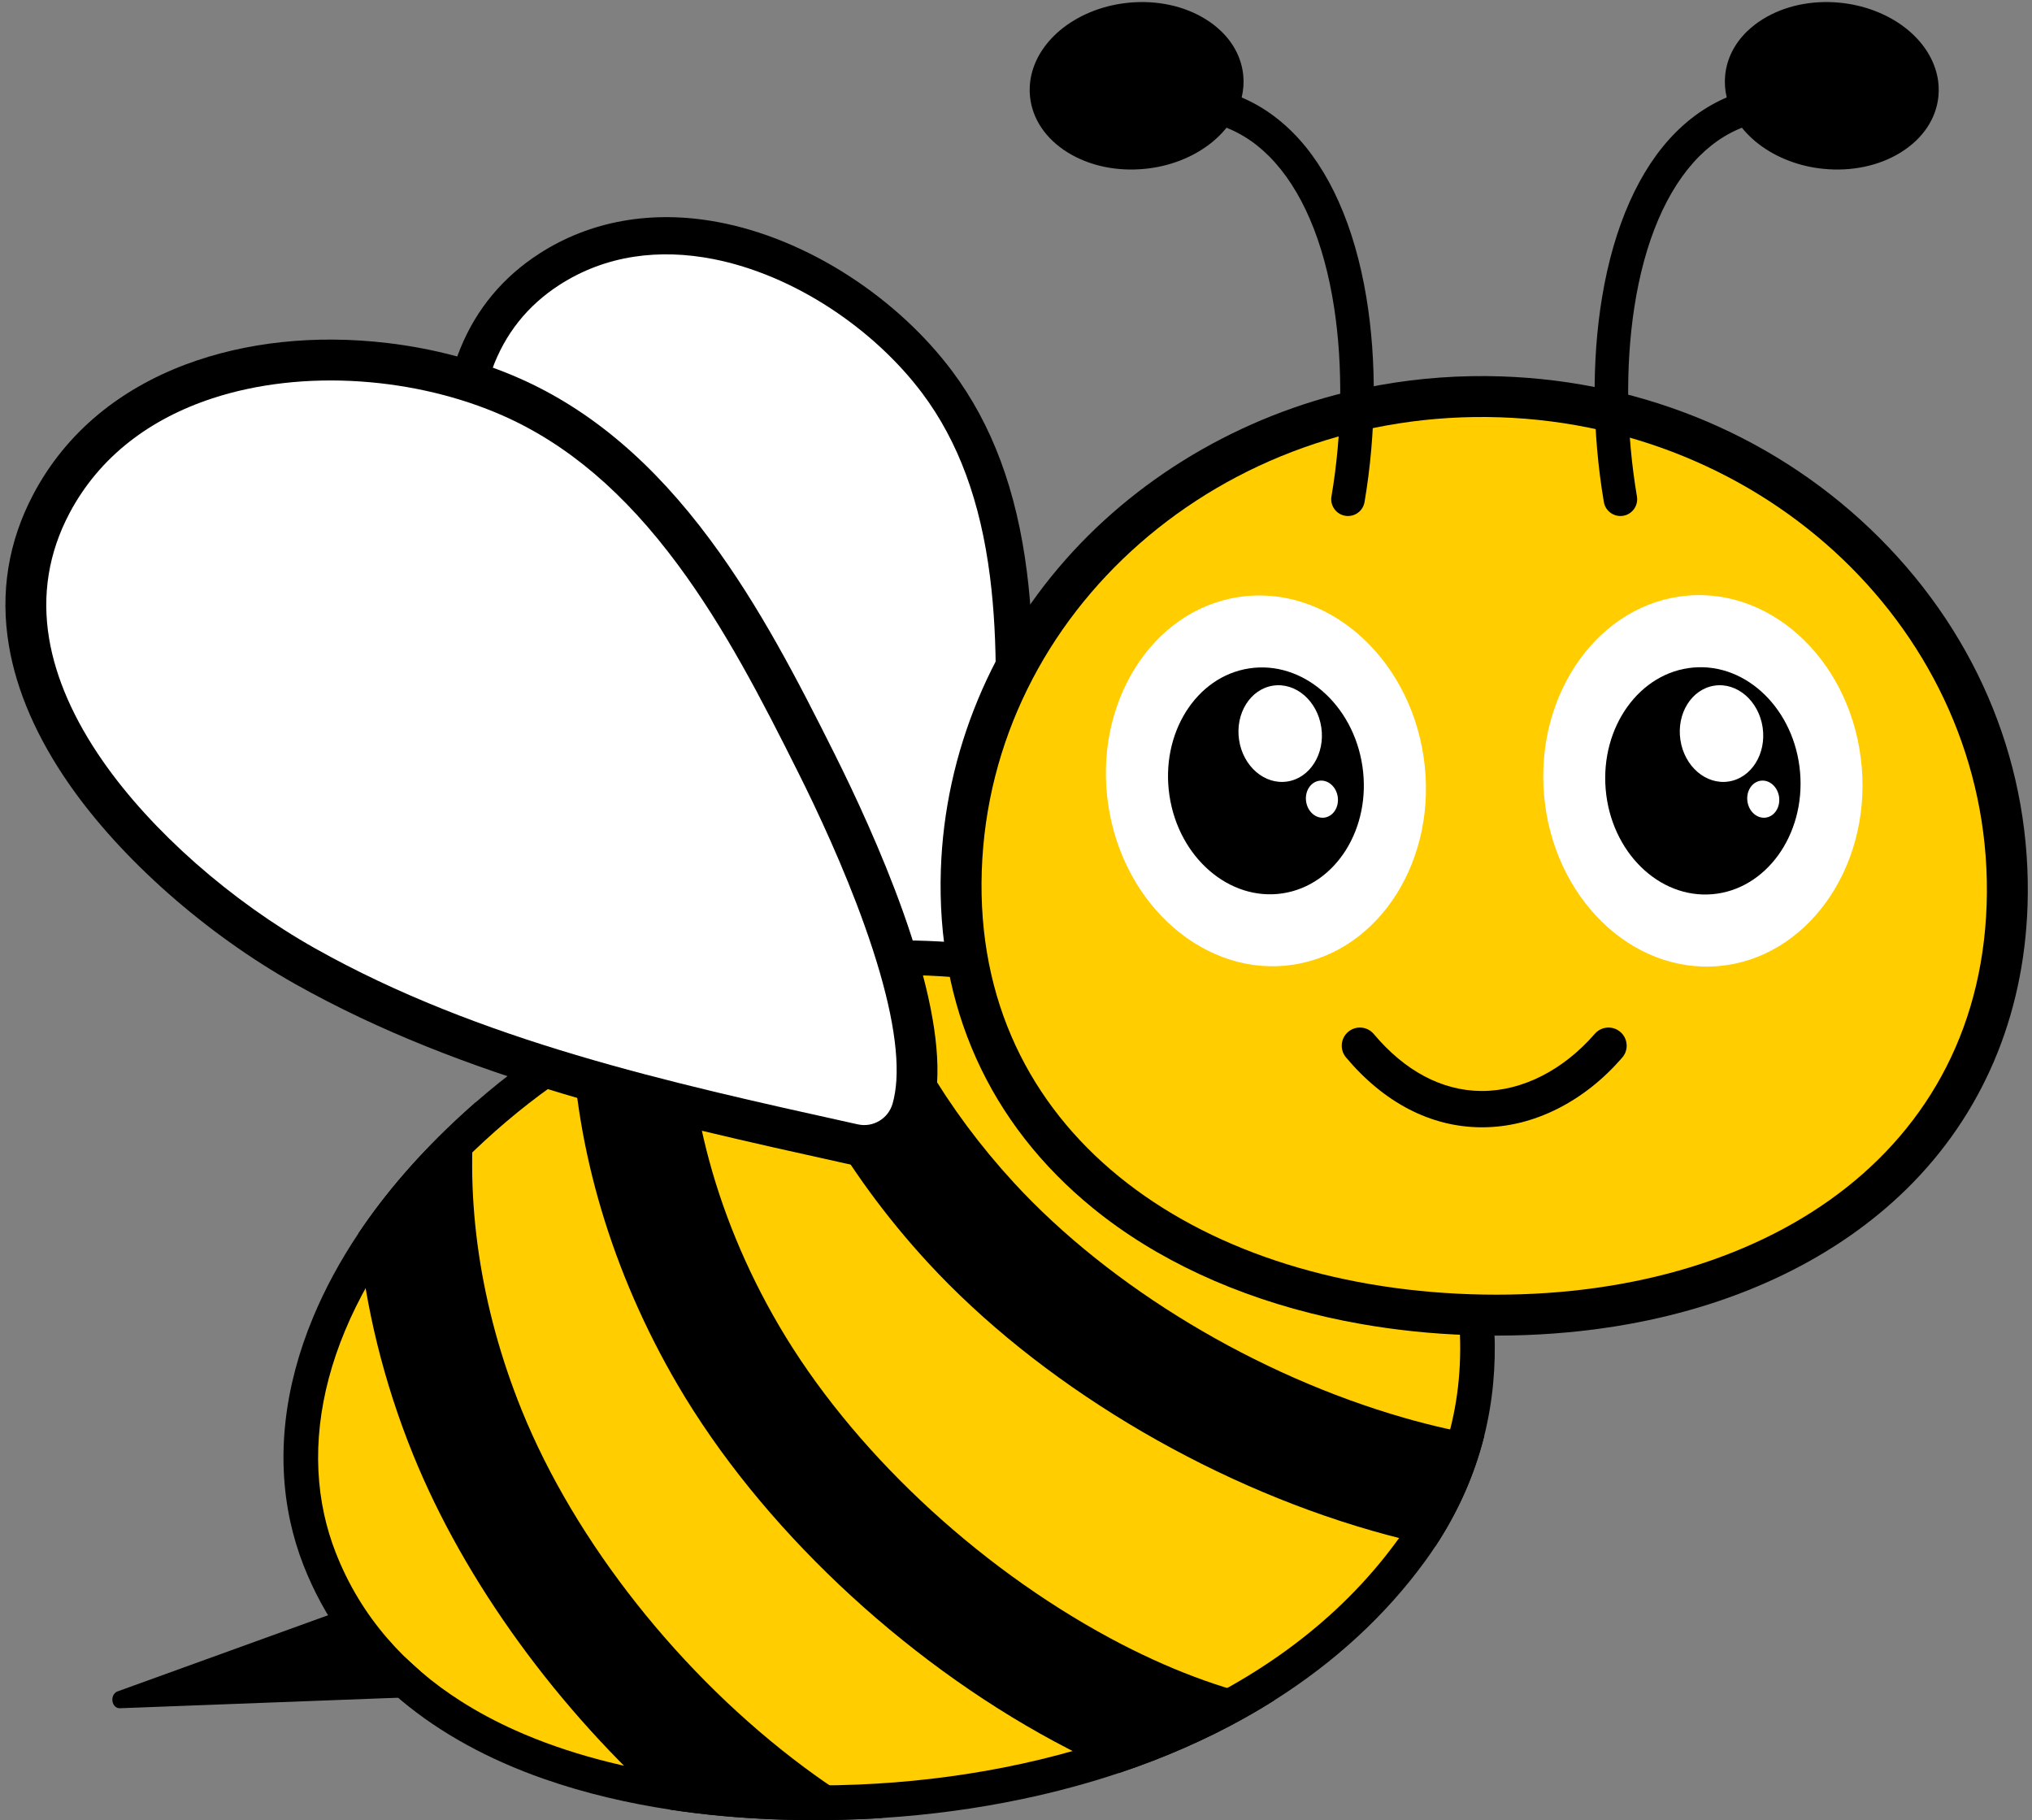
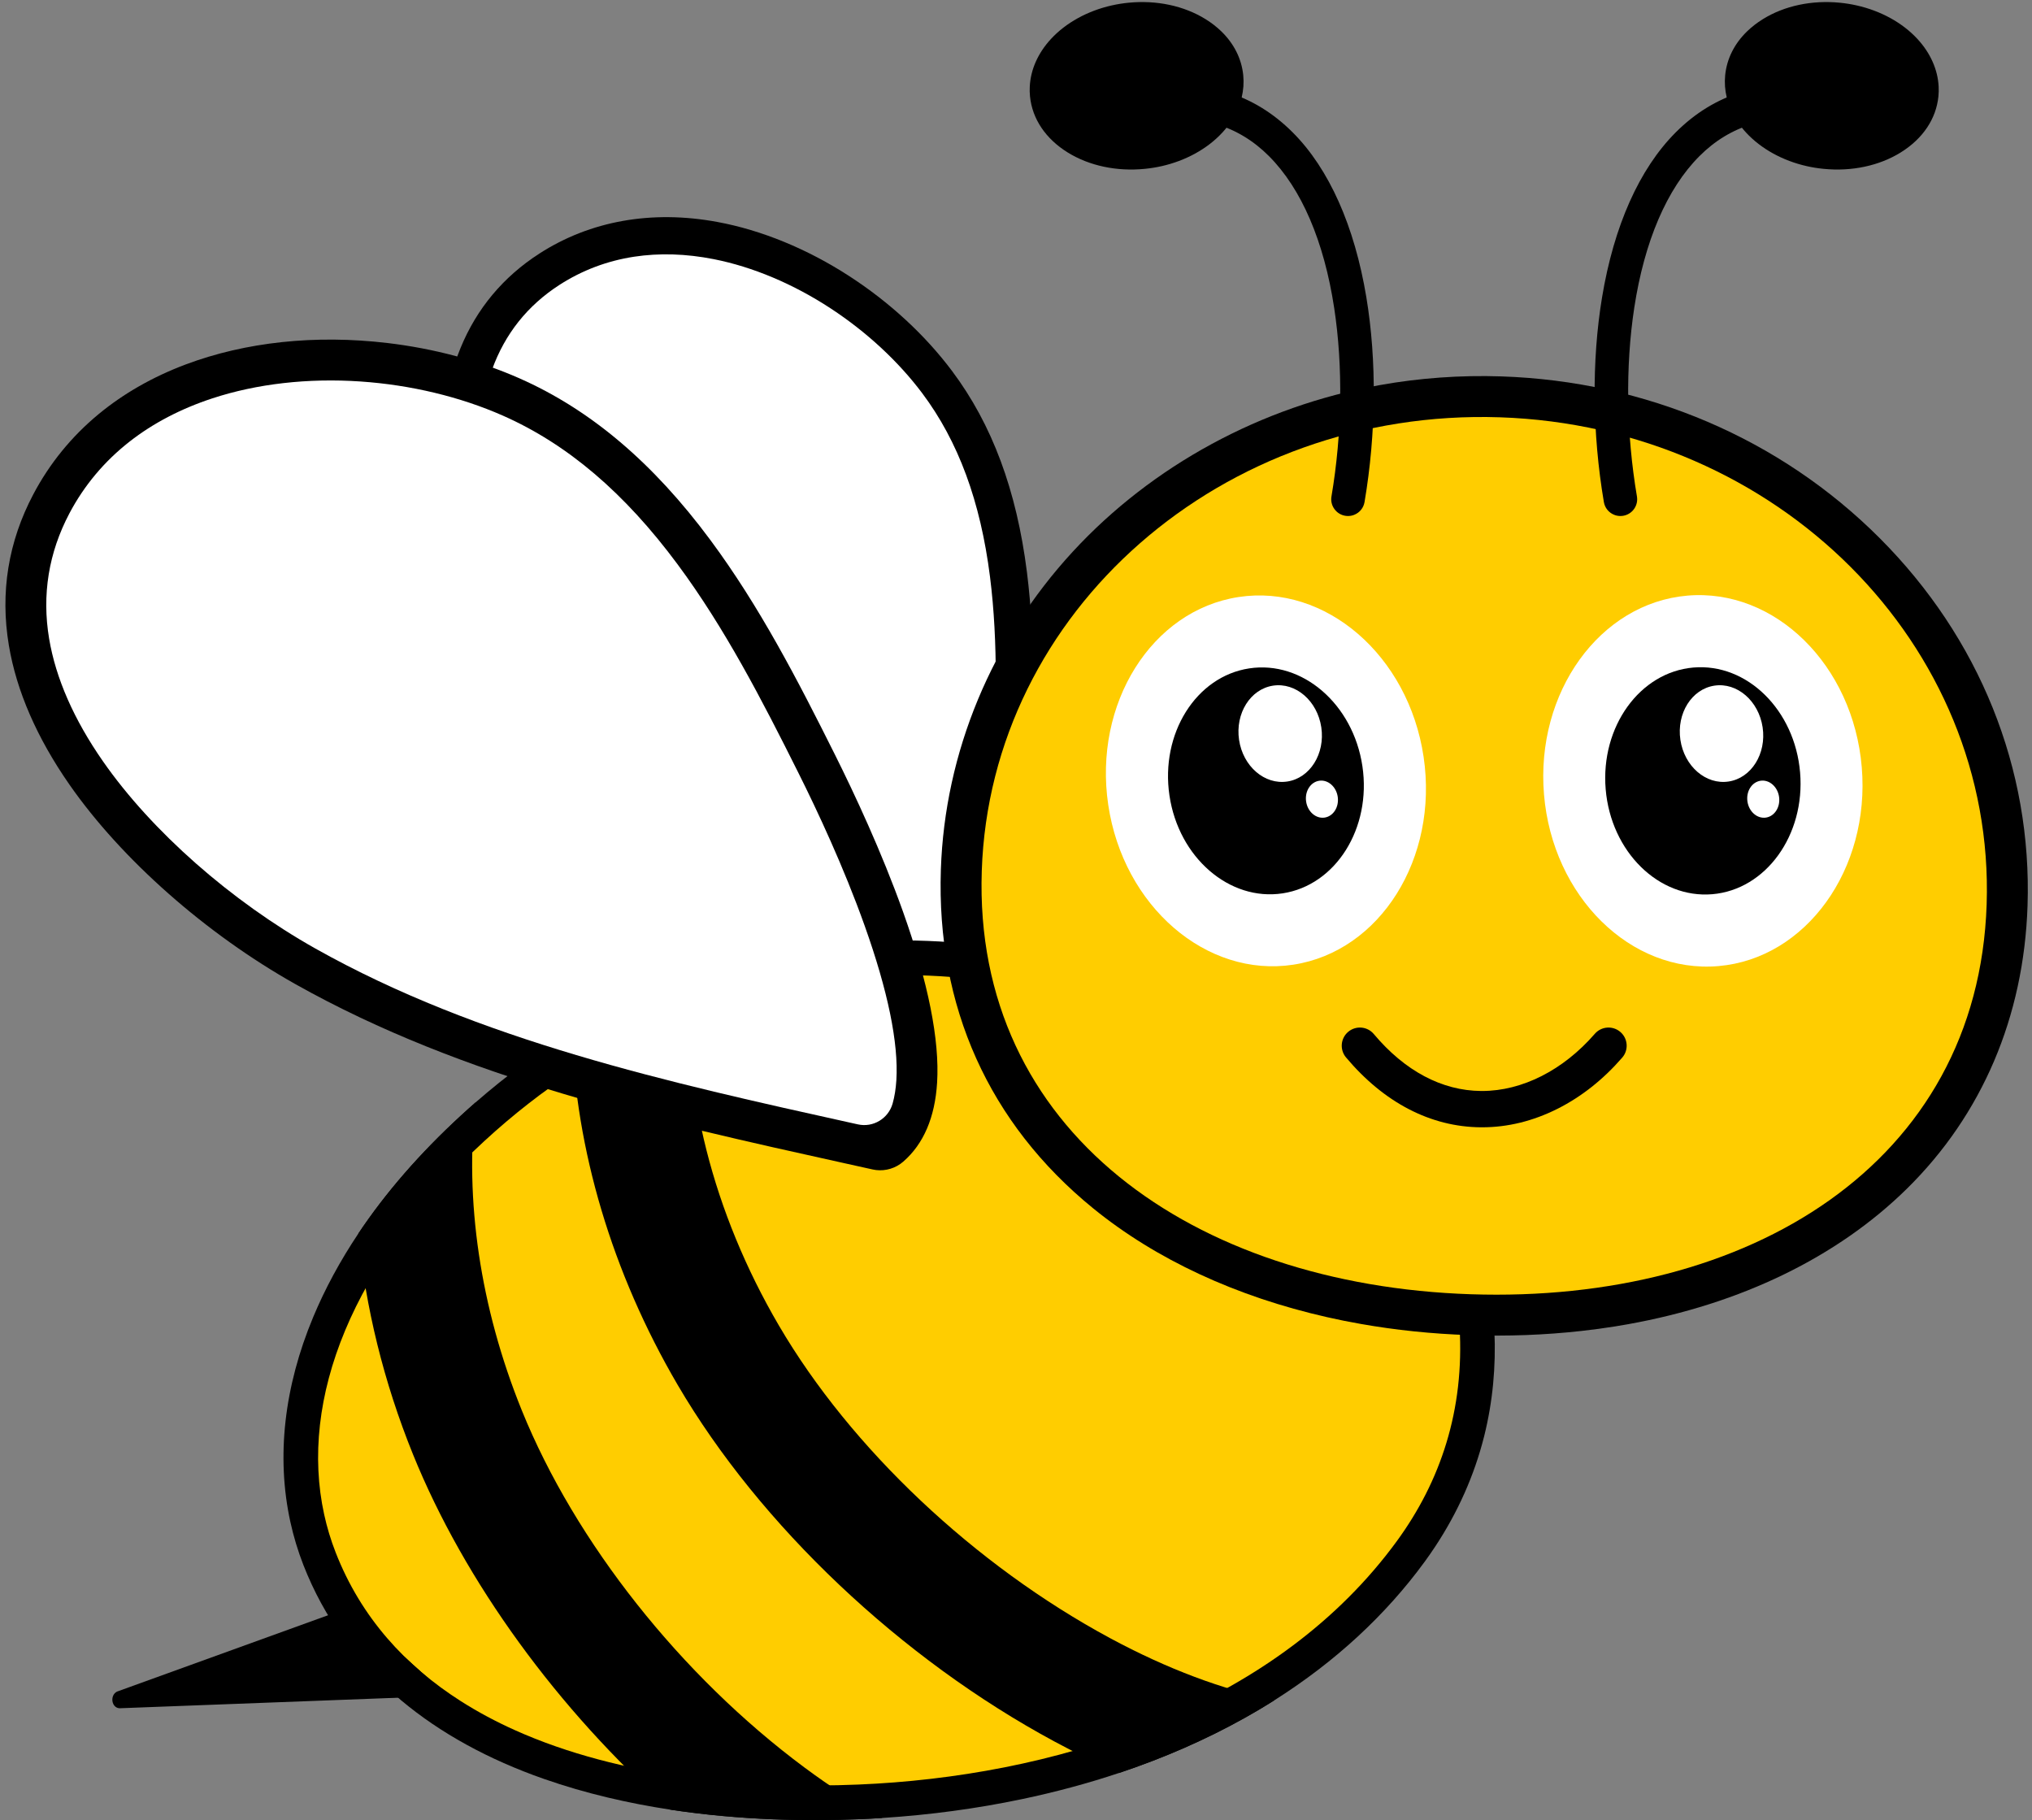
<svg xmlns="http://www.w3.org/2000/svg" height="436.5" preserveAspectRatio="xMidYMid meet" version="1.0" viewBox="-1.3 -0.5 487.3 436.5" width="487.3" zoomAndPan="magnify">
  <rect x="-1.3" y="-0.5" width="487.3" height="436.5" fill="#808080" stroke="none" />
  <defs>
    <clipPath id="a">
      <path d="M 66 225 L 358 225 L 358 435.949 L 66 435.949 Z M 66 225" />
    </clipPath>
    <clipPath id="b">
      <path d="M 84 263 L 211 263 L 211 435.949 L 84 435.949 Z M 84 263" />
    </clipPath>
  </defs>
  <g>
    <g id="change1_3">
      <path d="M 242.047 222.41 C 244.258 209.523 245.234 196.34 245.664 187.551 C 246.508 170.32 247.09 153.465 244.973 136.699 C 242.492 117.059 236.621 101.281 227.027 88.477 C 220.582 79.871 212.086 72.02 202.449 65.766 C 192.34 59.203 181.367 54.691 170.723 52.723 C 155.02 49.816 140.27 52.438 128.062 60.297 C 110.613 71.527 102.688 90.867 105.133 116.215 C 106.93 134.793 114.539 156.629 125.492 174.633 C 146.121 208.539 176.211 235.469 205.309 261.512 C 206.828 262.871 208.344 264.227 209.855 265.578 L 212.766 268.191 L 216.598 267.402 C 222.152 266.262 226.973 262.578 230.926 256.457 C 235.699 249.059 239.441 237.605 242.047 222.41" fill="inherit" />
    </g>
    <g id="change2_1">
      <path d="M 215.359 258.527 C 213.992 257.305 212.629 256.086 211.262 254.859 C 182.645 229.25 153.059 202.77 133.113 169.992 C 122.828 153.086 115.688 132.66 114.016 115.359 C 113.016 105.004 113.922 95.836 116.707 88.105 C 119.785 79.562 125.23 72.73 132.895 67.797 C 138.305 64.312 144.312 62.047 150.746 61.062 C 156.793 60.137 163.23 60.332 169.871 61.645 C 179.258 63.5 188.961 67.594 197.938 73.477 C 206.555 79.129 214.145 86.164 219.887 93.824 C 228.527 105.359 233.836 119.754 236.117 137.82 C 238.148 153.867 237.574 170.297 236.754 187.113 C 236.332 195.656 235.387 208.457 233.254 220.902 C 230.852 234.906 227.547 245.238 223.43 251.617 C 220.98 255.41 218.266 257.73 215.359 258.527" fill="#fff" />
    </g>
    <g clip-path="url(#a)" id="change1_1">
      <path d="M 356.77 331.34 C 356.363 335.598 355.648 339.773 354.633 343.848 L 354.574 344.078 C 352.242 353.297 348.324 362.102 342.91 370.312 C 342.105 371.535 341.266 372.746 340.395 373.941 C 330.973 386.844 318.879 397.992 304.383 407.172 C 302.047 408.652 299.648 410.078 297.195 411.449 C 287.914 416.637 277.836 421.051 267.062 424.648 C 259.605 427.137 251.816 429.234 243.73 430.93 C 232.906 433.199 221.691 434.711 210.32 435.438 C 208.512 435.555 206.695 435.648 204.883 435.723 C 192.531 436.238 176.449 436.027 159.5 433.453 C 149.504 431.934 139.211 429.594 129.199 426.094 C 115.816 421.418 104.305 415.09 94.98 407.293 C 84.305 398.359 76.391 387.418 71.453 374.77 C 70.148 371.426 69.098 367.945 68.328 364.426 C 66.629 356.668 66.242 348.531 67.18 340.238 C 68.109 332.023 70.336 323.645 73.805 315.336 C 76.645 308.527 80.266 301.84 84.641 295.293 C 91.168 285.52 99.383 276.062 109.219 267.02 C 110.387 265.945 111.562 264.891 112.746 263.855 C 120.133 257.41 127.824 251.75 135.805 246.891 C 144.883 241.359 154.328 236.863 164.109 233.422 C 169.129 231.656 174.238 230.164 179.43 228.957 C 180.484 228.711 181.547 228.473 182.609 228.25 C 190.746 226.543 199.082 225.512 207.598 225.148 C 236.211 223.922 266.879 230.266 299.113 244.109 C 313.941 250.473 326.211 258.539 335.594 268.086 C 346.922 279.621 353.809 293.094 356.062 308.137 C 356.586 311.652 356.926 315.129 357.078 318.566 C 357.273 322.895 357.168 327.156 356.77 331.34" fill="inherit" />
    </g>
    <g id="change3_1">
      <path d="M 333.688 369.043 C 332.812 370.242 331.914 371.418 331 372.574 C 301.395 409.938 250.617 425.516 204.539 427.426 C 178.75 428.5 147.637 425.812 122.211 414.395 C 117.656 412.348 113.281 410.023 109.156 407.391 C 95.969 398.973 85.293 387.402 79.188 371.75 C 78.031 368.793 77.117 365.758 76.438 362.652 C 70.418 335.141 83.07 302.348 114.84 273.129 C 170.508 221.926 236.449 226.234 295.84 251.734 C 320.973 262.527 343.582 280.848 347.852 309.363 C 348.266 312.133 348.551 314.848 348.715 317.512 C 349.941 337.664 344.109 354.77 333.688 369.043" fill="#ffcd00" />
    </g>
    <g id="change1_4">
      <path d="M 82.582 384.941 L 26.758 405.137 C 24.965 406.059 25.445 409.074 27.395 409.129 L 106.027 406.152 L 82.582 384.941" fill="inherit" />
    </g>
    <g clip-path="url(#b)" id="change1_2">
      <path d="M 210.32 435.438 C 208.512 435.555 206.695 435.648 204.883 435.723 C 192.531 436.238 176.449 436.027 159.5 433.453 C 132.574 409.578 110.117 378.805 97.746 348.258 C 90.695 330.844 86.328 312.91 84.641 295.293 C 91.168 285.52 99.387 276.062 109.219 267.02 C 110.387 265.945 111.562 264.891 112.746 263.855 C 110.117 287.203 113.809 312.949 123.832 337.691 C 136.637 369.305 161.988 401.332 191.652 423.359 C 197.863 427.973 204.129 432.023 210.32 435.438" fill="inherit" />
    </g>
    <g id="change1_5">
      <path d="M 304.383 407.172 C 302.047 408.648 299.652 410.078 297.195 411.449 C 287.914 416.637 277.836 421.051 267.062 424.645 C 261.969 422.438 256.816 419.93 251.625 417.133 C 214.738 397.27 180.941 365.289 161.211 331.586 C 145.398 304.578 136.754 275.051 135.805 246.891 C 144.883 241.359 154.324 236.863 164.109 233.422 C 162.195 260.375 169.594 290.195 185.5 317.367 C 202.73 346.801 232.441 374.832 264.973 392.352 C 278.594 399.688 292.094 404.754 304.383 407.172" fill="inherit" />
    </g>
    <g id="change1_6">
-       <path d="M 354.633 343.848 L 354.574 344.078 C 352.242 353.297 348.328 362.102 342.91 370.312 C 337.934 369.285 332.863 368.031 327.707 366.551 C 287.438 354.988 247.609 330.93 221.16 302.195 C 201.035 280.324 186.738 254.863 179.43 228.957 C 180.484 228.711 181.547 228.477 182.609 228.254 C 190.746 226.547 199.082 225.512 207.598 225.145 C 214 245.484 225.711 265.574 241.871 283.137 C 264.969 308.23 299.961 329.301 335.473 339.5 C 342.008 341.375 348.426 342.832 354.633 343.848" fill="inherit" />
-     </g>
+       </g>
    <g id="change1_7">
      <path d="M 223.43 259.102 C 224.055 248.887 221.305 235.109 215.266 218.156 C 210.125 203.742 203.555 189.723 198.949 180.5 C 189.918 162.422 180.836 144.879 169.059 128.996 C 155.297 110.43 140.312 97.742 123.246 90.211 C 113.688 85.992 102.75 83.066 91.617 81.754 C 74.344 79.711 57.602 81.496 43.203 86.906 C 35.328 89.867 28.305 93.879 22.316 98.832 C 15.859 104.176 10.605 110.625 6.707 117.996 C 0.676 129.395 -1.301 141.598 0.828 154.27 C 2.668 165.219 7.559 176.453 15.371 187.668 C 27.832 205.555 48.09 223.434 69.559 235.5 C 110.066 258.262 156.277 268.488 200.965 278.379 C 203.301 278.895 205.633 279.41 207.953 279.926 C 208.23 279.988 208.512 280.035 208.793 280.07 C 211.145 280.348 213.52 279.617 215.305 278.062 C 220.188 273.824 222.922 267.445 223.43 259.102" fill="inherit" />
    </g>
    <g id="change2_2">
      <path d="M 212.758 264.137 C 211.727 267.738 208.086 269.93 204.426 269.117 C 203.977 269.02 203.531 268.922 203.082 268.82 C 159.09 259.086 113.598 249.02 74.355 226.965 C 54.109 215.59 35.062 198.805 23.402 182.07 C 16.426 172.059 12.078 162.156 10.48 152.648 C 8.719 142.145 10.359 132.027 15.359 122.574 C 18.891 115.898 23.73 110.125 29.742 105.418 C 35.395 100.992 42.09 97.496 49.637 95.02 C 60.301 91.52 72.582 90.121 85.148 90.977 C 97.211 91.801 109.02 94.633 119.293 99.164 C 134.766 105.996 148.473 117.66 161.195 134.824 C 172.5 150.074 181.363 167.199 190.191 184.875 C 194.68 193.855 201.07 207.488 206.043 221.445 C 211.641 237.145 214.203 249.613 213.66 258.508 C 213.531 260.598 213.23 262.473 212.758 264.137" fill="#fff" />
    </g>
    <g id="change4_1">
      <path d="M 348.758 318.344 C 348.746 318.066 348.73 317.789 348.715 317.512 C 348.73 317.789 348.746 318.066 348.758 318.344" fill="#050000" />
    </g>
    <g id="change5_1">
      <path d="M 348.781 318.773 C 348.547 318.773 348.312 318.77 348.082 318.77 C 348.297 318.344 348.508 317.926 348.715 317.512 C 348.73 317.789 348.746 318.066 348.758 318.344 C 348.766 318.488 348.773 318.629 348.781 318.773" fill="#e5b400" />
    </g>
    <g id="change1_8">
      <path d="M 224.332 208.004 C 225.27 179.961 236.504 152.895 255.965 131.789 C 275.012 111.133 301.16 96.945 329.594 91.844 C 339.129 90.133 348.934 89.434 358.734 89.758 C 393.414 90.914 425.629 104.68 449.445 128.512 C 473.43 152.516 486.031 183.84 484.93 216.711 C 484.043 243.324 474.047 266.777 456.016 284.531 C 439.352 300.934 416.215 312.18 389.094 317.043 C 388.074 317.227 387.051 317.402 386.02 317.566 C 383.367 317.988 380.688 318.352 377.977 318.652 C 369.242 319.629 360.227 319.965 351.047 319.656 C 342.113 319.359 333.402 318.453 325.008 316.969 C 322.285 316.492 319.594 315.949 316.945 315.348 C 295.215 310.434 275.926 301.527 260.824 289.227 C 235.852 268.883 223.234 240.793 224.332 208.004" fill="inherit" />
    </g>
    <g id="change3_2">
      <path d="M 234.141 208.332 C 236.223 146.035 291.859 97.344 358.406 99.566 C 424.953 101.793 477.211 154.094 475.125 216.383 C 473.047 278.68 417.922 312.078 351.375 309.852 C 284.828 307.629 232.055 270.625 234.141 208.332" fill="#ffcd00" />
    </g>
    <g id="change1_9">
      <path d="M 269.988 25.27 C 269.637 23.164 270.992 21.148 273.078 20.684 L 273.293 20.641 C 287.426 18.285 299.352 21.867 308.738 31.281 C 317.43 40 323.527 53.664 326.371 70.797 C 328.887 85.973 328.734 103.406 325.934 119.887 C 325.699 121.273 324.781 122.414 323.48 122.941 C 323.273 123.023 323.062 123.094 322.848 123.141 C 322.336 123.254 321.816 123.266 321.297 123.18 C 320.238 123 319.312 122.418 318.691 121.543 C 318.066 120.664 317.824 119.602 318.004 118.539 C 320.566 103.445 320.797 87.395 318.656 73.348 C 316.215 57.34 310.812 44.758 303.039 36.961 C 295.598 29.496 286.035 26.676 274.617 28.578 C 272.43 28.941 270.352 27.457 269.988 25.27" fill="inherit" />
    </g>
    <g id="change1_10">
      <path d="M 245.707 22.602 C 245.629 21.828 245.609 21.055 245.652 20.277 C 245.848 16.219 247.609 12.227 250.734 8.844 C 254.328 4.953 259.512 2.098 265.328 0.797 C 266.629 0.504 267.969 0.289 269.309 0.156 C 276.062 -0.512 282.629 0.887 287.797 4.086 C 289.207 4.957 290.469 5.938 291.57 7.004 C 294.617 9.949 296.453 13.582 296.848 17.547 C 297.023 19.332 296.891 21.121 296.469 22.871 C 295.855 25.422 294.629 27.887 292.832 30.129 C 292.512 30.527 292.176 30.922 291.82 31.305 C 288.227 35.191 283.039 38.051 277.223 39.352 C 275.926 39.645 274.586 39.855 273.246 39.988 C 266.488 40.656 259.922 39.262 254.754 36.062 C 249.453 32.781 246.242 28 245.707 22.602" fill="inherit" />
    </g>
    <g id="change1_11">
      <path d="M 439.277 25.27 C 439.625 23.164 438.27 21.148 436.188 20.684 L 435.969 20.641 C 421.836 18.285 409.91 21.867 400.523 31.281 C 391.832 40 385.734 53.664 382.895 70.797 C 380.375 85.973 380.531 103.406 383.328 119.887 C 383.562 121.273 384.48 122.414 385.785 122.941 C 385.988 123.023 386.203 123.094 386.418 123.141 C 386.926 123.254 387.449 123.266 387.969 123.18 C 389.027 123 389.953 122.418 390.574 121.543 C 391.195 120.664 391.438 119.602 391.258 118.539 C 388.695 103.445 388.465 87.395 390.609 73.348 C 393.051 57.34 398.449 44.758 406.223 36.961 C 413.664 29.496 423.227 26.676 434.648 28.578 C 436.836 28.941 438.91 27.457 439.277 25.27" fill="inherit" />
    </g>
    <g id="change1_12">
      <path d="M 463.559 22.602 C 463.633 21.828 463.652 21.055 463.613 20.277 C 463.414 16.219 461.652 12.227 458.527 8.844 C 454.938 4.953 449.75 2.098 443.934 0.797 C 442.637 0.504 441.297 0.289 439.957 0.156 C 433.199 -0.512 426.633 0.887 421.465 4.086 C 420.055 4.957 418.797 5.938 417.691 7.004 C 414.645 9.949 412.809 13.582 412.418 17.547 C 412.242 19.332 412.371 21.121 412.793 22.871 C 413.406 25.422 414.637 27.887 416.434 30.129 C 416.75 30.527 417.09 30.922 417.445 31.305 C 421.039 35.191 426.223 38.051 432.039 39.352 C 433.34 39.645 434.676 39.855 436.02 39.988 C 442.773 40.656 449.34 39.262 454.508 36.062 C 459.809 32.781 463.023 28 463.559 22.602" fill="inherit" />
    </g>
    <g id="change1_13">
      <path d="M 354.121 269.82 C 354.02 269.82 353.918 269.82 353.816 269.82 C 341.797 269.723 330.617 263.926 321.484 253.055 C 319.941 251.215 320.18 248.469 322.02 246.922 C 323.859 245.375 326.605 245.613 328.152 247.453 C 335.598 256.316 344.492 261.039 353.887 261.113 L 354.109 261.113 C 363.738 261.113 373.582 256.129 381.156 247.402 C 382.73 245.586 385.48 245.391 387.297 246.969 C 389.113 248.543 389.309 251.293 387.73 253.109 C 383.172 258.363 377.953 262.488 372.223 265.375 C 366.363 268.324 360.273 269.82 354.121 269.82" fill="inherit" />
    </g>
    <g id="change2_3">
      <path d="M 308.84 230.828 C 287.992 234.008 268.09 216.824 264.473 192.516 C 260.859 168.207 274.879 145.844 295.727 142.664 C 316.582 139.484 336.484 156.672 340.098 180.98 C 343.715 205.285 329.691 227.648 308.84 230.828" fill="#fff" />
    </g>
    <g id="change1_14">
      <path d="M 306.297 213.719 C 293.539 215.664 281.363 205.145 279.152 190.273 C 276.938 175.402 285.52 161.719 298.273 159.777 C 311.031 157.828 323.211 168.348 325.422 183.219 C 327.637 198.09 319.055 211.773 306.297 213.719" fill="inherit" />
    </g>
    <g id="change2_4">
      <path d="M 295.844 176.918 C 294.902 170.566 298.551 164.746 303.996 163.914 C 309.441 163.09 314.621 167.559 315.566 173.91 C 316.508 180.258 312.859 186.074 307.414 186.902 C 301.969 187.734 296.789 183.266 295.844 176.918" fill="#fff" />
    </g>
    <g id="change2_5">
      <path d="M 311.926 191.715 C 311.562 189.273 312.965 187.039 315.059 186.719 C 317.148 186.402 319.141 188.121 319.504 190.559 C 319.863 192.996 318.465 195.23 316.371 195.551 C 314.281 195.871 312.289 194.152 311.926 191.715" fill="#fff" />
    </g>
    <g id="change2_6">
      <path d="M 410.797 231.164 C 389.789 232.969 371.027 214.52 368.973 190.023 C 366.922 165.527 382.34 144.133 403.348 142.328 C 424.363 140.52 443.125 158.977 445.176 183.473 C 447.23 207.965 431.809 229.359 410.797 231.164" fill="#fff" />
    </g>
    <g id="change1_15">
      <path d="M 409.352 213.926 C 396.496 215.027 385.02 203.734 383.762 188.75 C 382.504 173.766 391.941 160.672 404.797 159.57 C 417.648 158.465 429.133 169.758 430.387 184.746 C 431.645 199.73 422.207 212.82 409.352 213.926" fill="inherit" />
    </g>
    <g id="change2_7">
      <path d="M 401.68 176.918 C 400.738 170.566 404.387 164.746 409.832 163.914 C 415.277 163.09 420.453 167.559 421.402 173.91 C 422.344 180.258 418.695 186.074 413.25 186.902 C 407.805 187.734 402.625 183.266 401.68 176.918" fill="#fff" />
    </g>
    <g id="change2_8">
      <path d="M 417.762 191.715 C 417.398 189.273 418.801 187.039 420.895 186.719 C 422.984 186.402 424.977 188.121 425.34 190.559 C 425.699 192.996 424.301 195.23 422.207 195.551 C 420.113 195.871 418.125 194.152 417.762 191.715" fill="#fff" />
    </g>
  </g>
</svg>